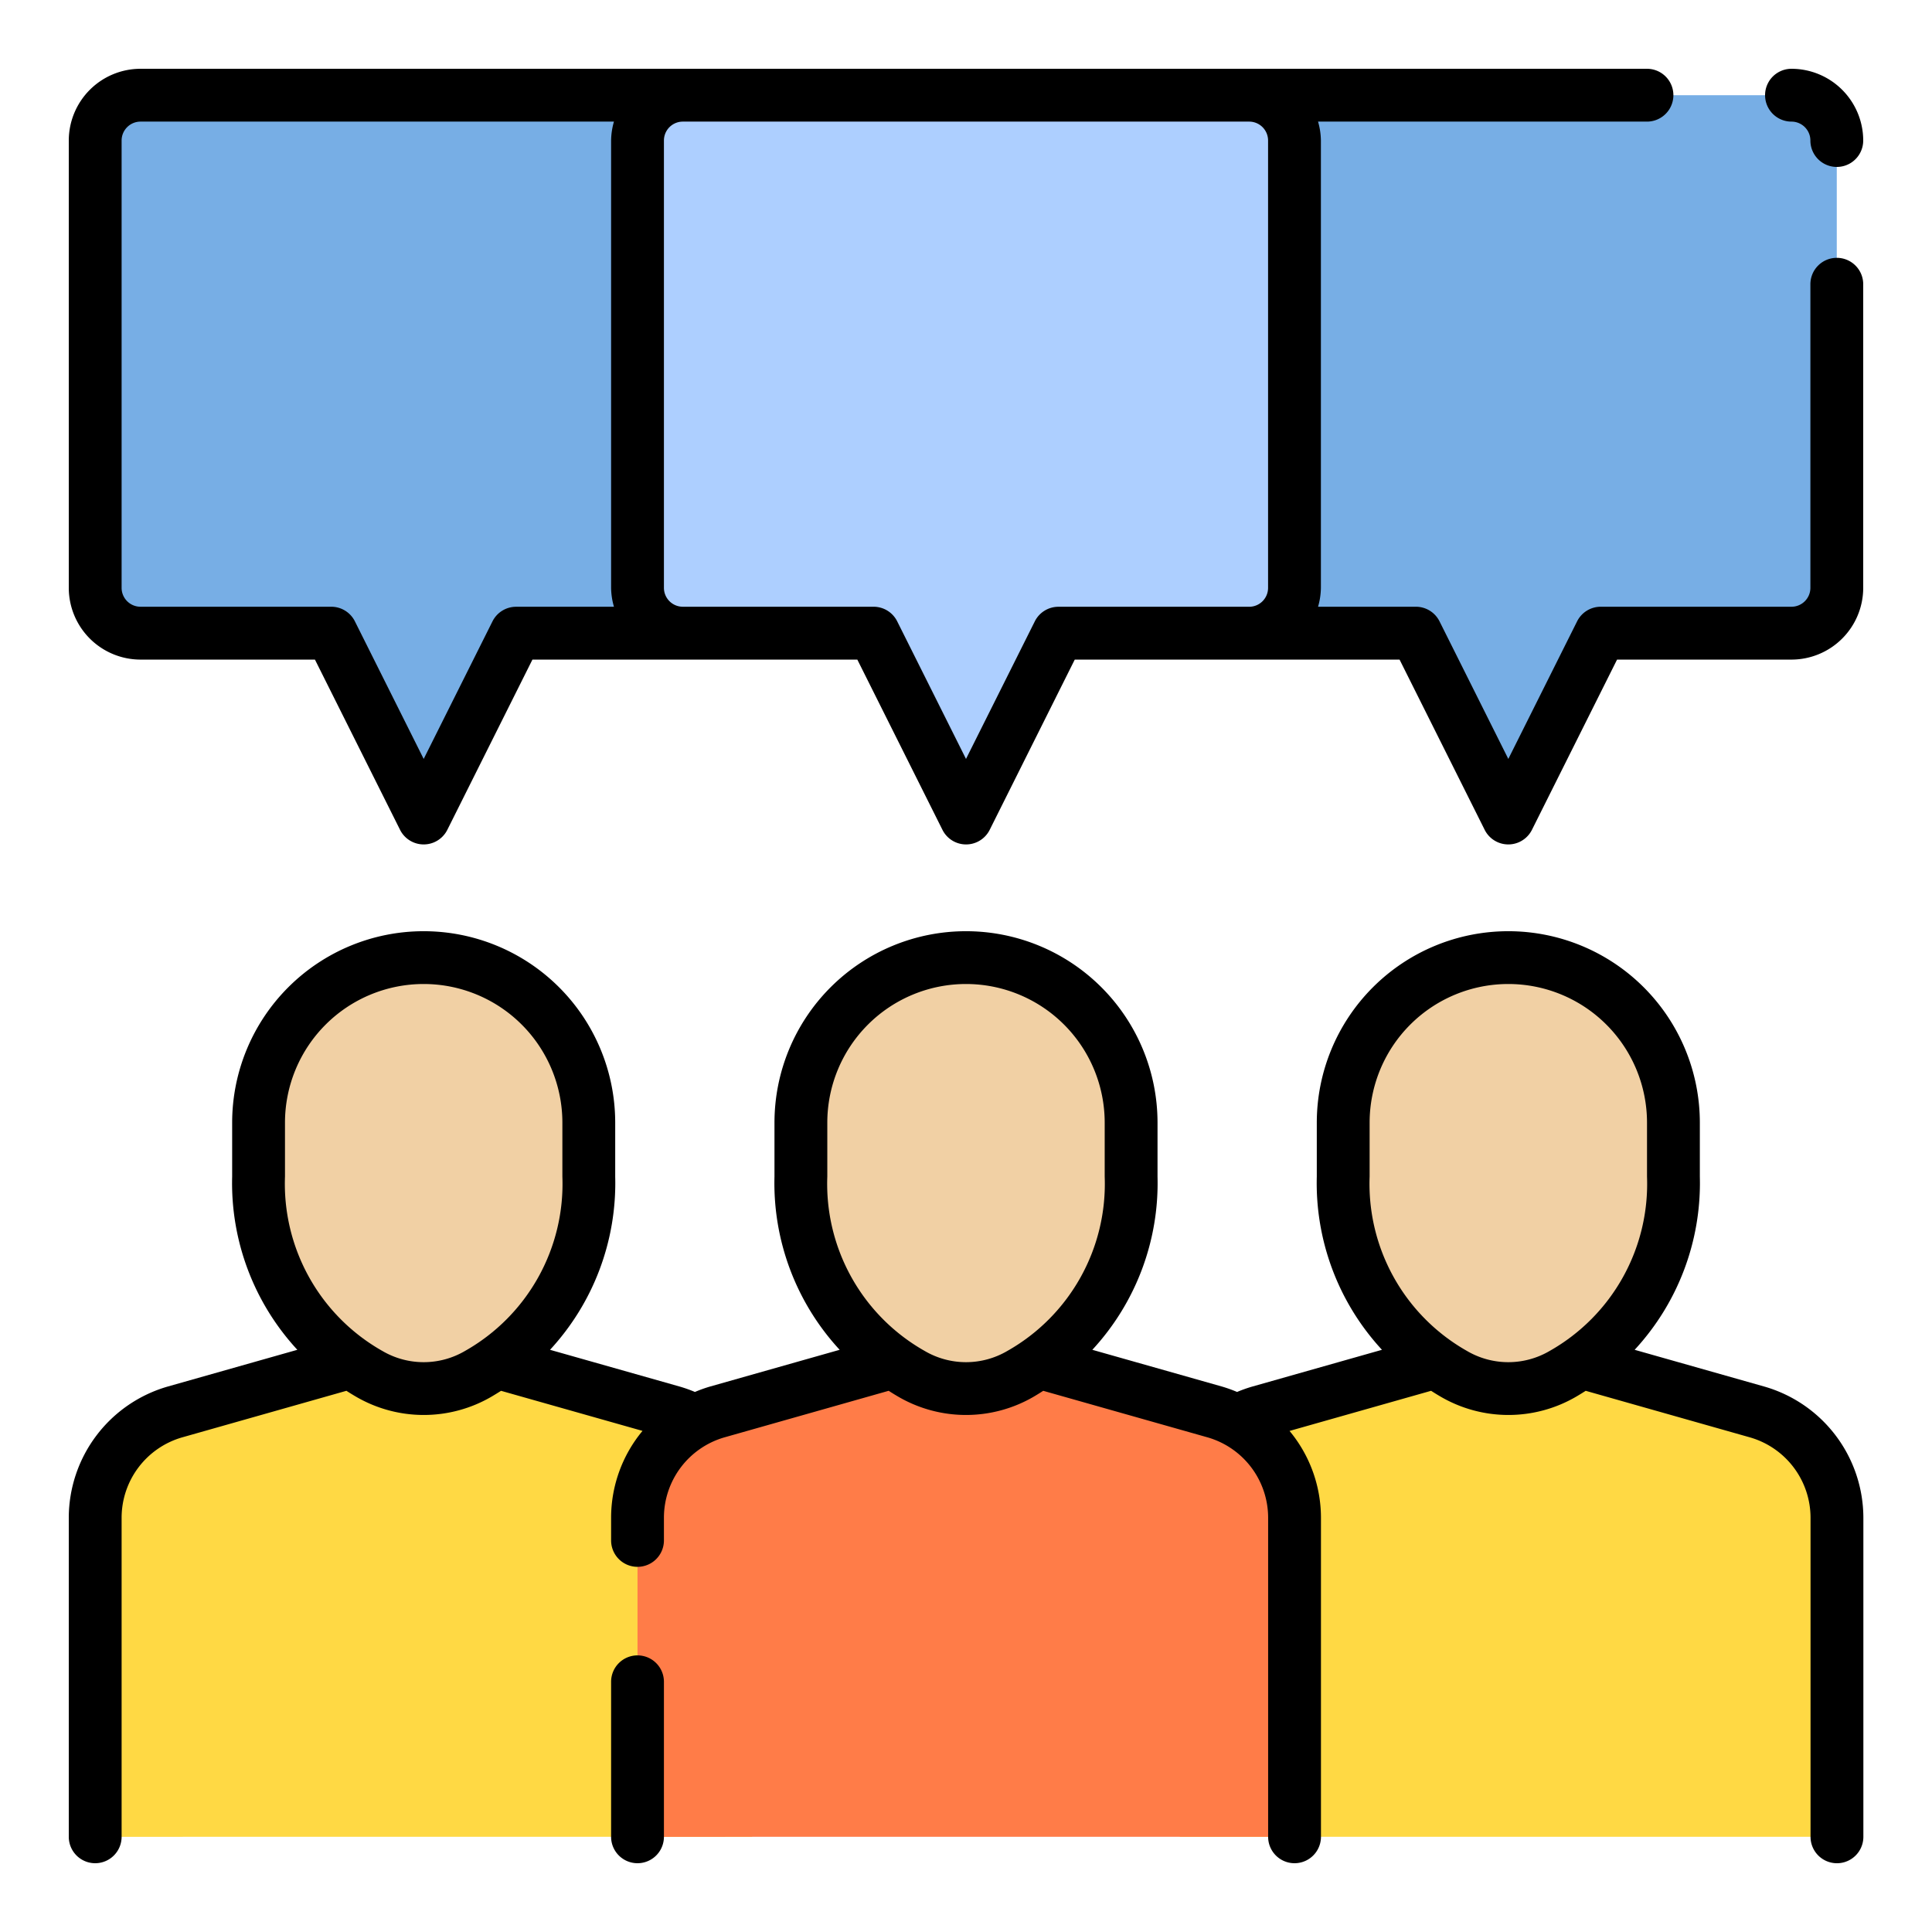
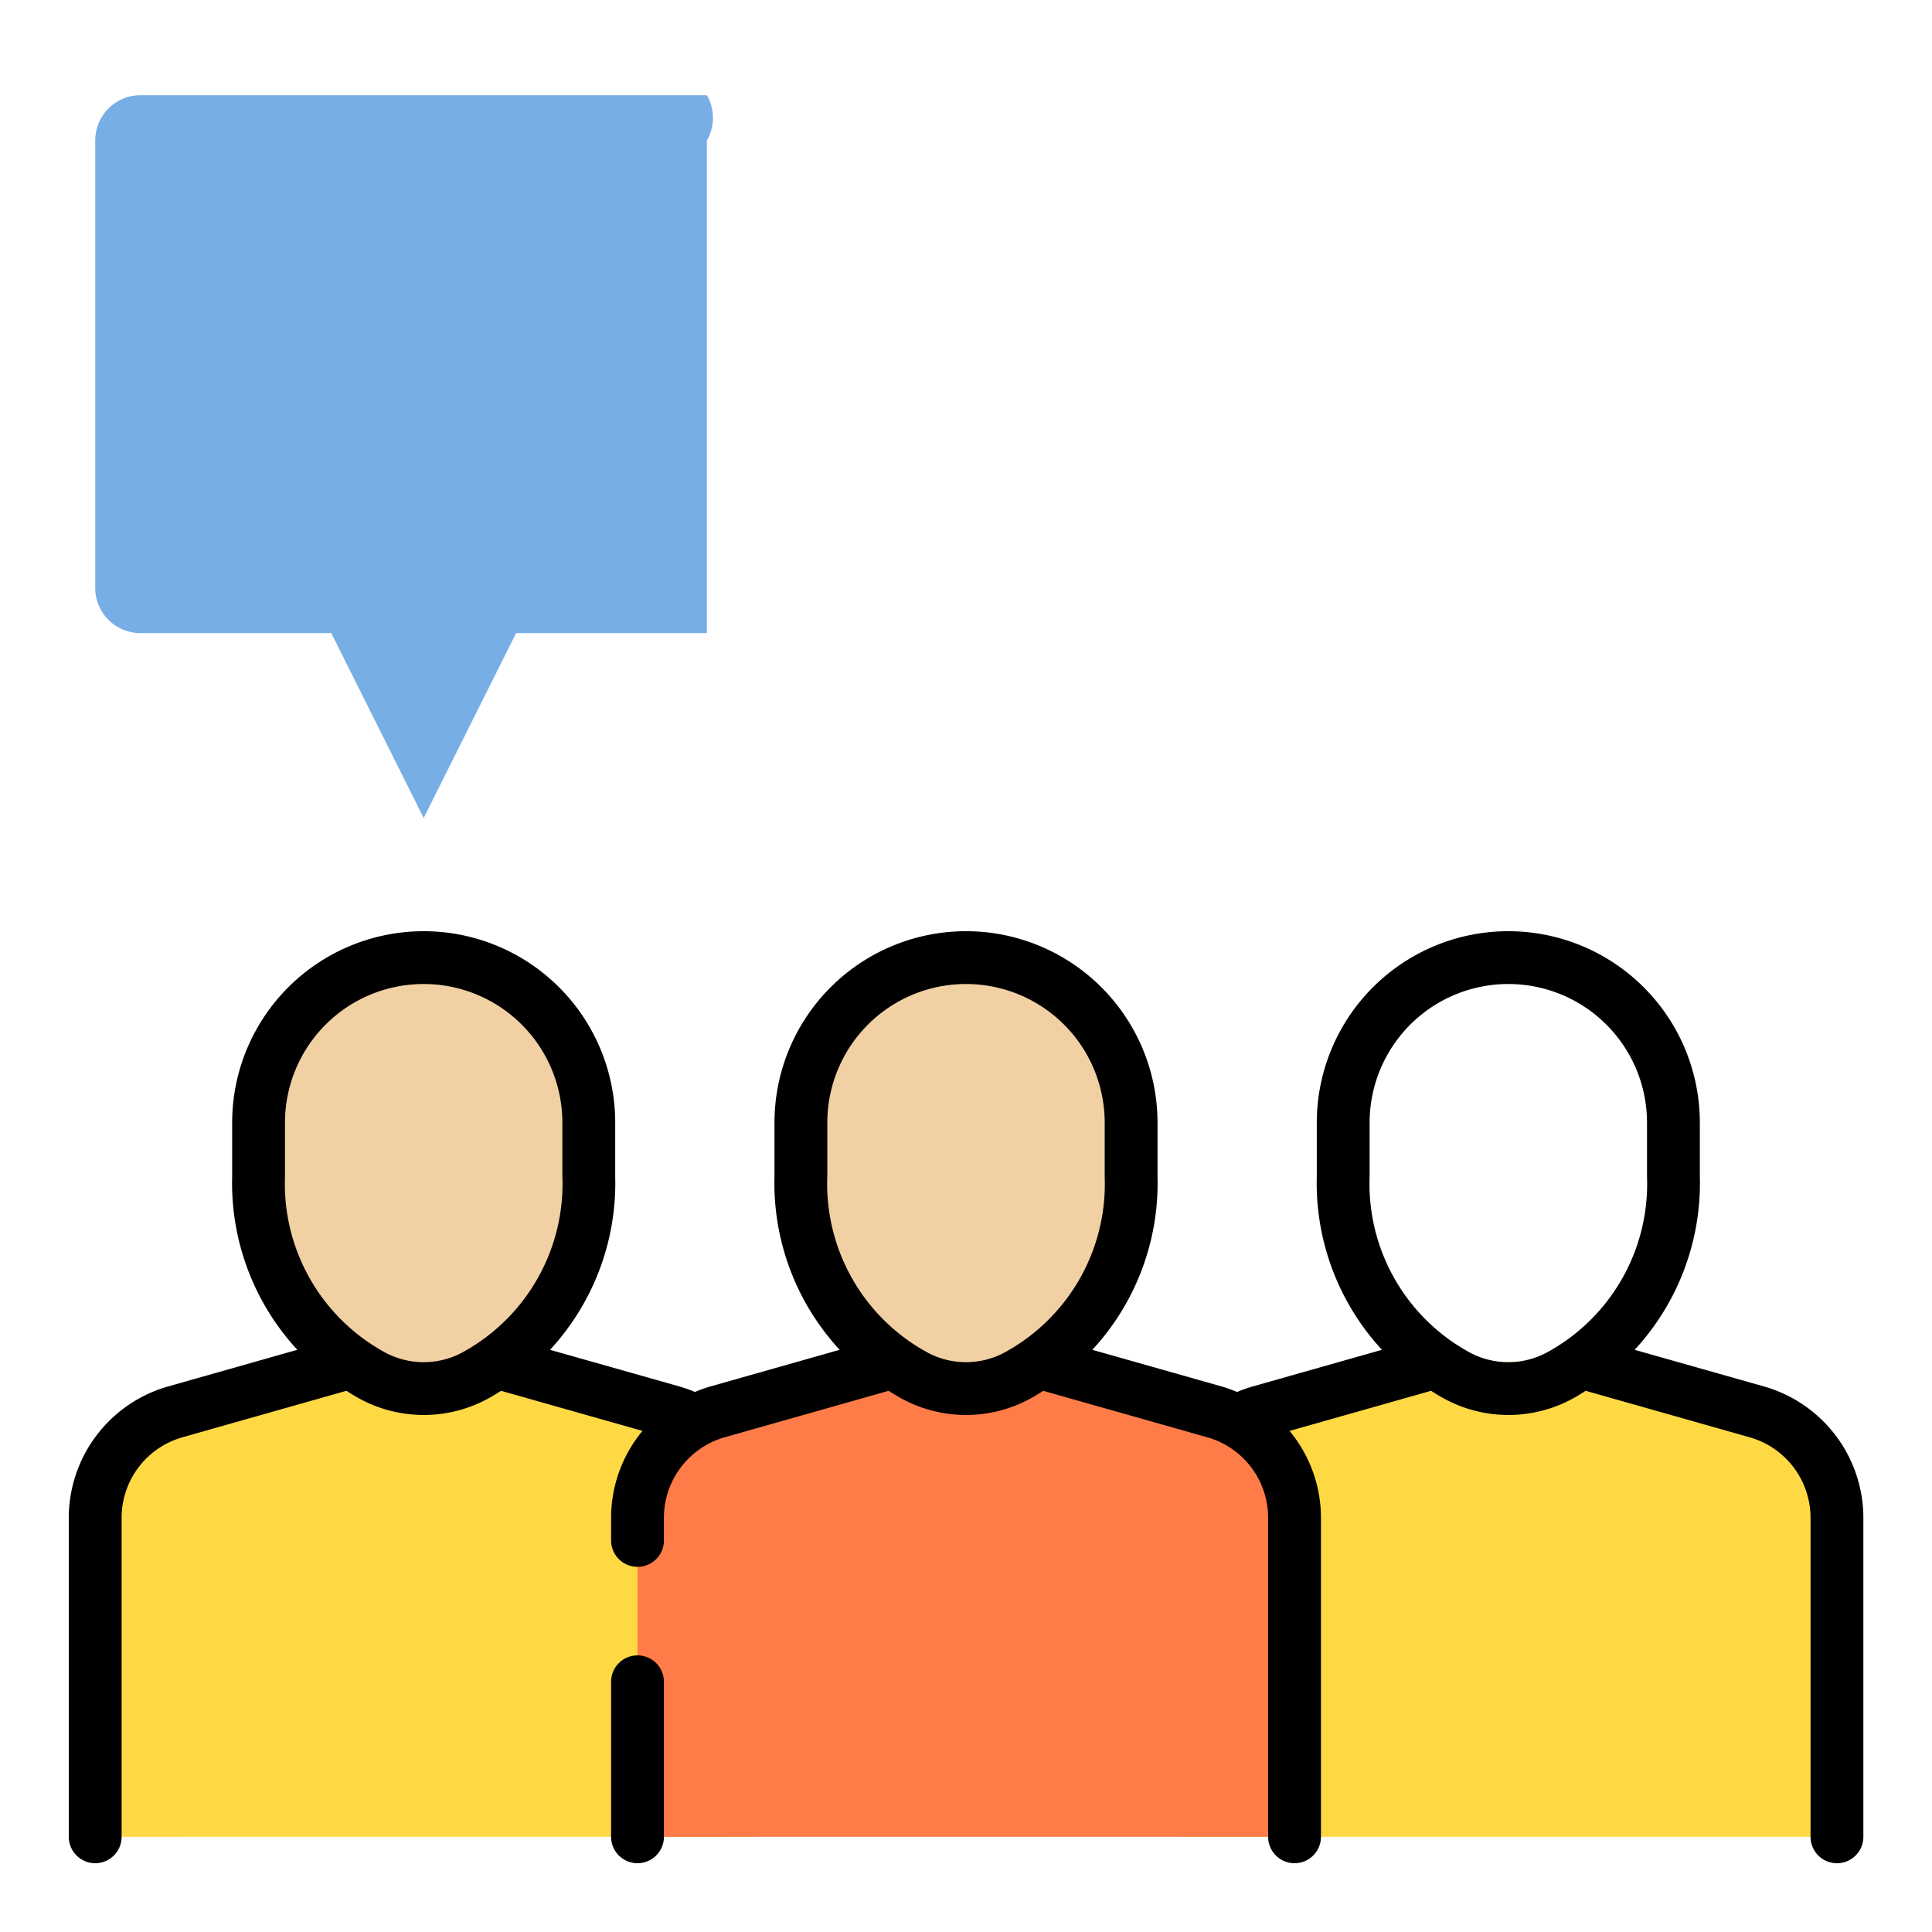
<svg xmlns="http://www.w3.org/2000/svg" width="128" height="128" viewBox="0 0 128 128">
  <title>FORUM</title>
  <g>
-     <path d="M46.832,6.307H9.309a3,3,0,0,0-3,3V38.946a3,3,0,0,0,3,3H21.947L28.07,54.194l6.123-12.246H46.832a3,3,0,0,0,3-3V9.309A3,3,0,0,0,46.832,6.307Z" fill="#77aee5" />
-     <path d="M118.691,6.307H81.168a3,3,0,0,0-3,3V38.946a3,3,0,0,0,3,3H93.807L99.93,54.194l6.123-12.246h12.638a3,3,0,0,0,3-3V9.309A3,3,0,0,0,118.691,6.307Z" fill="#77aee5" />
+     <path d="M46.832,6.307H9.309a3,3,0,0,0-3,3V38.946a3,3,0,0,0,3,3H21.947L28.07,54.194l6.123-12.246H46.832V9.309A3,3,0,0,0,46.832,6.307Z" fill="#77aee5" />
    <path d="M49.834,121.693v-21.15a7.275,7.275,0,0,0-5.291-7L32.884,90.238H23.257L11.6,93.544a7.274,7.274,0,0,0-5.29,7v21.15Z" fill="#ffd944" />
    <path d="M121.693,121.693v-21.15a7.274,7.274,0,0,0-5.29-7l-11.66-3.306H95.116L83.457,93.544a7.275,7.275,0,0,0-5.291,7v21.15Z" fill="#ffd944" />
    <path d="M85.763,121.693v-21.15a7.274,7.274,0,0,0-5.29-7L68.814,90.238H59.186L47.527,93.544a7.274,7.274,0,0,0-5.29,7v21.15Z" fill="#ff7c48" />
-     <path d="M82.761,6.307H45.239a3,3,0,0,0-3,3V38.946a3,3,0,0,0,3,3H57.877L64,54.194s3.967-7.935,6.123-12.246H82.761a3,3,0,0,0,3-3V9.309A3,3,0,0,0,82.761,6.307Z" fill="#adcfff" />
    <path d="M53.061,77.951V74.382A10.938,10.938,0,0,1,64,63.444h0A10.94,10.94,0,0,1,74.939,74.383v3.568A14.423,14.423,0,0,1,67.633,91a7.17,7.17,0,0,1-7.266,0A14.423,14.423,0,0,1,53.061,77.951Z" fill="#f1d0a4" />
    <path d="M17.132,77.951V74.382A10.938,10.938,0,0,1,28.07,63.444h0A10.94,10.94,0,0,1,39.009,74.383v3.568A14.425,14.425,0,0,1,31.7,91a7.172,7.172,0,0,1-7.267,0A14.425,14.425,0,0,1,17.132,77.951Z" fill="#f1d0a4" />
-     <path d="M88.991,77.951V74.382A10.938,10.938,0,0,1,99.929,63.444h0a10.94,10.94,0,0,1,10.94,10.939v3.568A14.425,14.425,0,0,1,103.563,91,7.172,7.172,0,0,1,96.3,91,14.425,14.425,0,0,1,88.991,77.951Z" fill="#f1d0a4" />
    <g>
      <path d="M42.237,109.673a1.749,1.749,0,0,0-1.75,1.75v10.27a1.75,1.75,0,0,0,3.5,0v-10.27A1.75,1.75,0,0,0,42.237,109.673Z" />
      <path d="M116.88,91.86l-8.58-2.432a16.27,16.27,0,0,0,4.319-11.478V74.384a12.689,12.689,0,1,0-25.378,0V77.95a16.269,16.269,0,0,0,4.318,11.478L82.98,91.86a9.16,9.16,0,0,0-1.021.361,9,9,0,0,0-1.008-.361L72.37,89.428A16.265,16.265,0,0,0,76.689,77.95V74.384a12.689,12.689,0,1,0-25.378,0V77.95A16.265,16.265,0,0,0,55.63,89.428L47.049,91.86a9,9,0,0,0-1.008.361,9.144,9.144,0,0,0-1.02-.361l-8.58-2.432A16.269,16.269,0,0,0,40.759,77.95V74.384a12.689,12.689,0,0,0-25.378,0V77.95A16.27,16.27,0,0,0,19.7,89.428L11.12,91.86a9.061,9.061,0,0,0-6.563,8.683v21.15a1.75,1.75,0,0,0,3.5,0v-21.15a5.545,5.545,0,0,1,4.018-5.315l10.876-3.084c.206.133.406.256.6.369a8.914,8.914,0,0,0,9.045,0q.286-.169.6-.368L42.568,94.8a9.016,9.016,0,0,0-2.081,5.74v1.517a1.75,1.75,0,0,0,3.5,0v-1.517A5.545,5.545,0,0,1,48,95.228l10.877-3.084c.206.133.406.256.6.369a8.914,8.914,0,0,0,9.045,0c.191-.113.39-.236.595-.368L80,95.228a5.545,5.545,0,0,1,4.017,5.315v21.15a1.75,1.75,0,1,0,3.5,0v-21.15a9.016,9.016,0,0,0-2.081-5.74l9.378-2.659c.206.133.406.256.6.369a8.912,8.912,0,0,0,9.044,0q.287-.169.6-.368l10.877,3.084a5.545,5.545,0,0,1,4.018,5.315v21.15a1.75,1.75,0,0,0,3.5,0v-21.15A9.061,9.061,0,0,0,116.88,91.86ZM25.326,89.5A12.717,12.717,0,0,1,18.881,77.95V74.382a9.189,9.189,0,0,1,18.378,0V77.95A12.713,12.713,0,0,1,30.815,89.5,5.411,5.411,0,0,1,25.326,89.5Zm35.93,0A12.714,12.714,0,0,1,54.811,77.95V74.382a9.189,9.189,0,1,1,18.378,0V77.95A12.713,12.713,0,0,1,66.745,89.5,5.411,5.411,0,0,1,61.256,89.5Zm35.929,0A12.716,12.716,0,0,1,90.741,77.95V74.382a9.189,9.189,0,1,1,18.378,0V77.95A12.714,12.714,0,0,1,102.674,89.5,5.411,5.411,0,0,1,97.185,89.5Z" />
-       <path d="M118.691,8.057a1.254,1.254,0,0,1,1.252,1.253,1.75,1.75,0,0,0,3.5,0,4.758,4.758,0,0,0-4.752-4.753,1.75,1.75,0,0,0,0,3.5Z" />
-       <path d="M121.693,17.082a1.75,1.75,0,0,0-1.75,1.75V38.946a1.253,1.253,0,0,1-1.252,1.252H106.053a1.75,1.75,0,0,0-1.566.968L99.93,50.281l-4.558-9.115a1.748,1.748,0,0,0-1.565-.968H87.324a4.669,4.669,0,0,0,.189-1.252V9.31a4.67,4.67,0,0,0-.189-1.253h21.792a1.75,1.75,0,0,0,0-3.5H9.309A4.758,4.758,0,0,0,4.557,9.31V38.946A4.758,4.758,0,0,0,9.309,43.7H20.866l5.639,11.279a1.751,1.751,0,0,0,3.131,0L35.275,43.7H56.8l5.64,11.279a1.75,1.75,0,0,0,3.13,0L71.205,43.7h21.52l5.639,11.279a1.751,1.751,0,0,0,3.131,0L107.134,43.7h11.557a4.758,4.758,0,0,0,4.752-4.752V18.832A1.75,1.75,0,0,0,121.693,17.082ZM34.193,40.2a1.749,1.749,0,0,0-1.565.968L28.07,50.281l-4.557-9.115a1.75,1.75,0,0,0-1.566-.968H9.309a1.253,1.253,0,0,1-1.252-1.252V9.31A1.254,1.254,0,0,1,9.309,8.057H40.676a4.67,4.67,0,0,0-.189,1.253V38.946a4.669,4.669,0,0,0,.189,1.252Zm35.93,0a1.748,1.748,0,0,0-1.565.968L64,50.281l-4.558-9.115a1.748,1.748,0,0,0-1.565-.968H45.239a1.253,1.253,0,0,1-1.252-1.252V9.31a1.253,1.253,0,0,1,1.252-1.253H82.761A1.253,1.253,0,0,1,84.013,9.31V38.946A1.253,1.253,0,0,1,82.761,40.2Z" />
    </g>
  </g>
</svg>